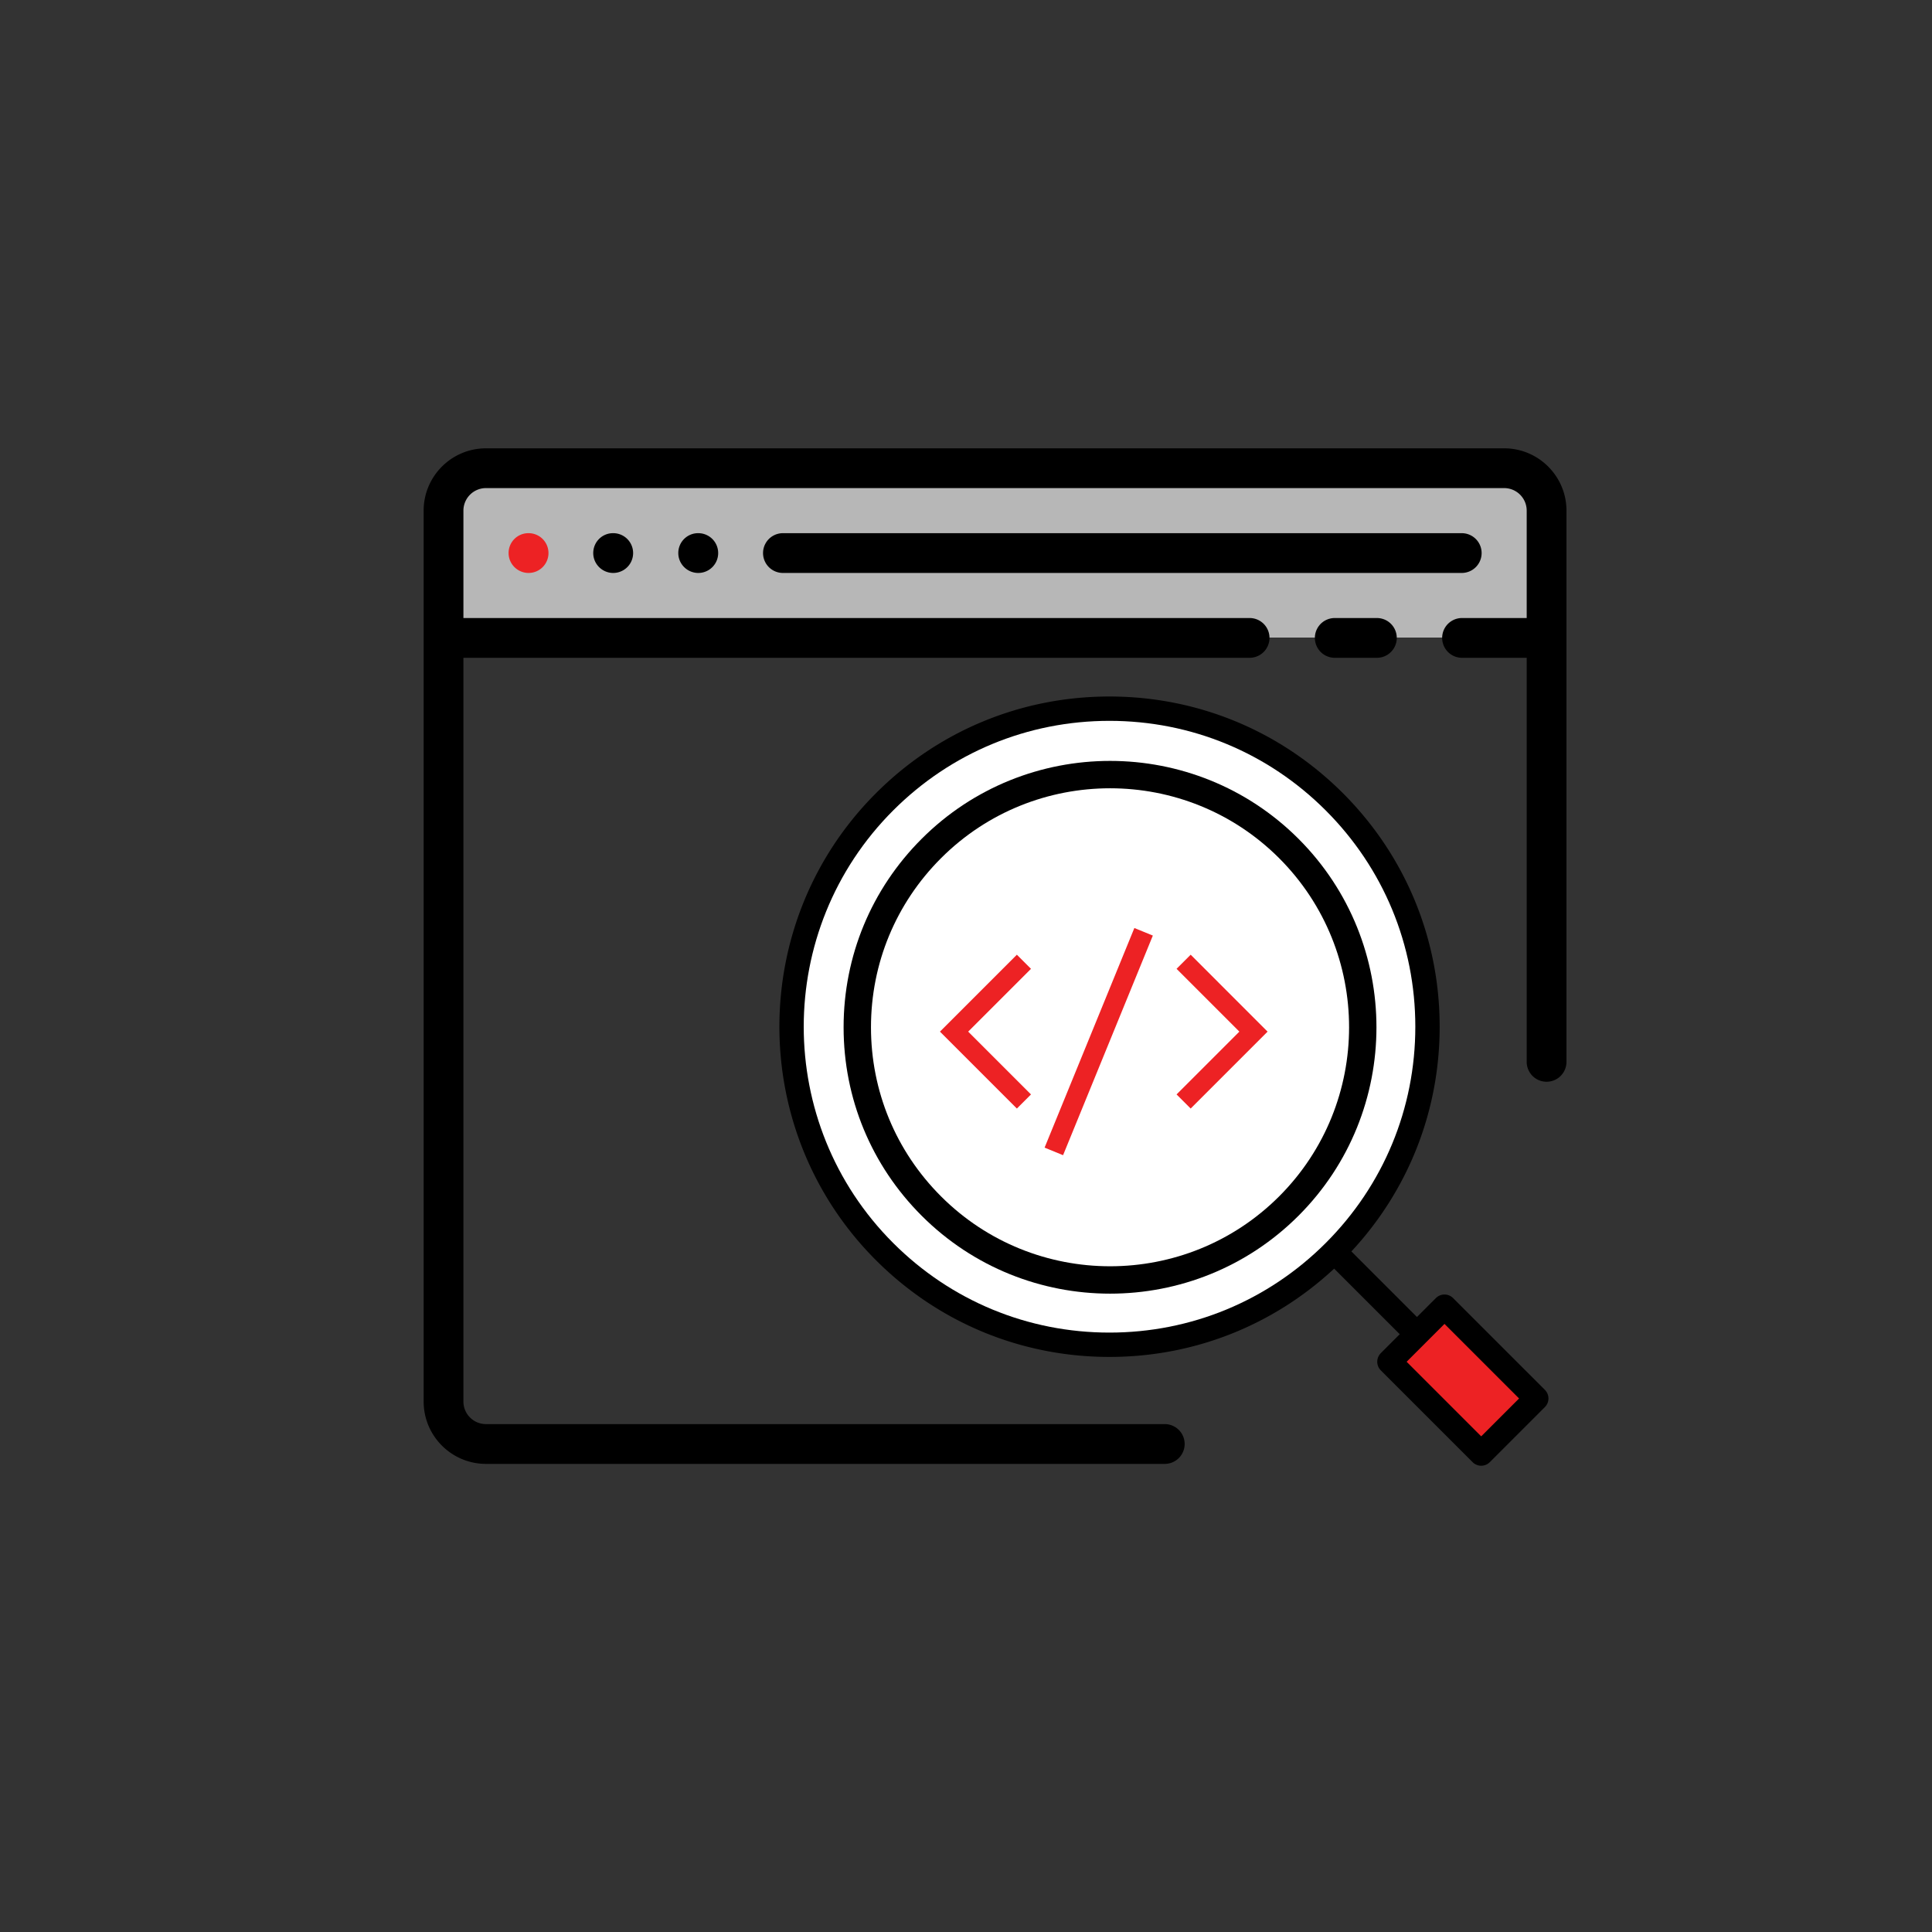
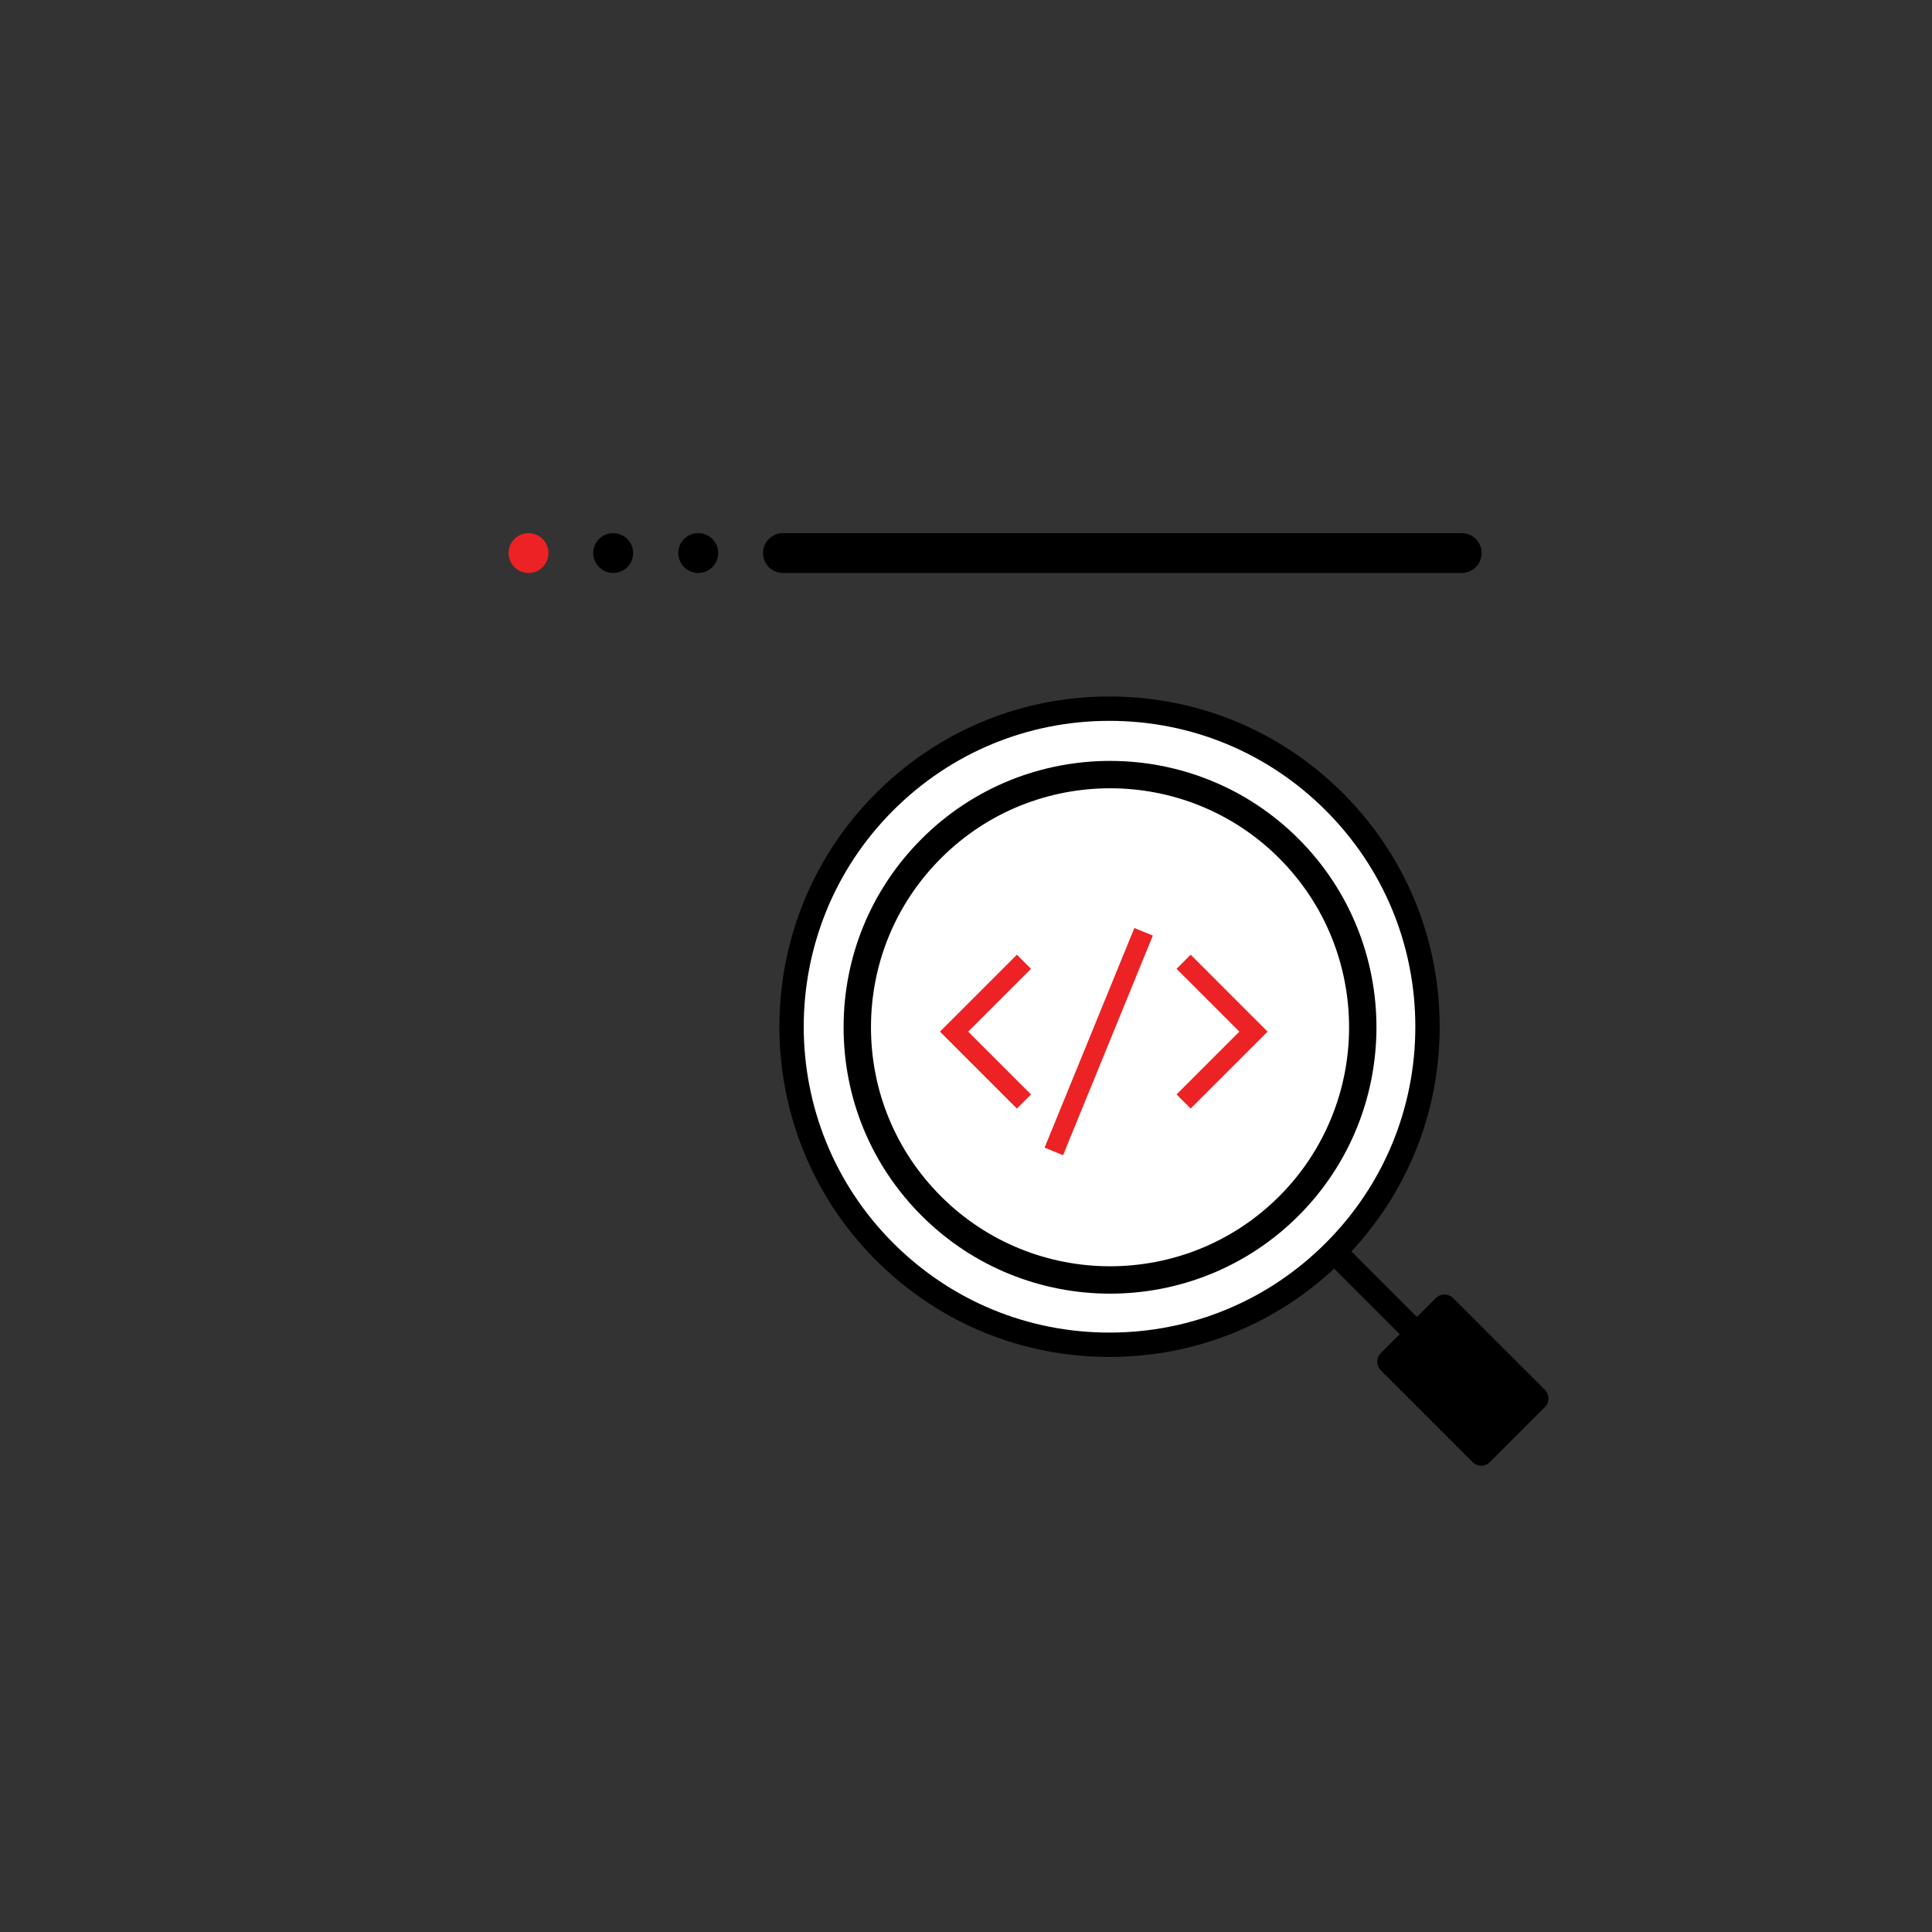
<svg xmlns="http://www.w3.org/2000/svg" width="400" height="400" viewBox="0 0 400 400">
  <rect x="0" y="0" width="400" height="400" fill="#333333" stroke="none" />
  <path d="M319.853 287.757l-19.004-19.003a2.52 2.52 0 0 0-3.563 0l-3.92 3.918-13.576-13.576c11.803-12.686 18.277-29.106 18.277-46.525 0-18.26-7.111-35.429-20.023-48.343-12.913-12.912-30.082-20.024-48.343-20.024-18.262 0-35.431 7.112-48.343 20.024-26.656 26.656-26.656 70.029 0 96.685 12.912 12.914 30.081 20.025 48.343 20.025 17.419 0 33.839-6.475 46.524-18.279l13.577 13.576-3.921 3.921a2.523 2.523 0 0 0 0 3.563l19.006 19.005a2.516 2.516 0 0 0 3.563 0l11.402-11.403a2.521 2.521 0 0 0 .001-3.564" />
  <path fill="#FFF" d="M274.479 257.349c-11.96 11.963-27.863 18.55-44.778 18.55s-32.819-6.587-44.779-18.55c-24.691-24.69-24.691-64.866 0-89.557 11.961-11.962 27.864-18.548 44.779-18.548s32.818 6.586 44.778 18.548c11.961 11.961 18.549 27.865 18.549 44.779s-6.589 32.818-18.549 44.778" />
  <path fill="none" d="M164.793 147.618h159.226v159.257H164.793z" />
  <path d="M268.847 173.672c-21.513-21.512-56.517-21.512-78.029 0-10.421 10.42-16.16 24.277-16.16 39.015 0 14.736 5.739 28.594 16.159 39.014 10.757 10.757 24.886 16.136 39.016 16.136 14.129 0 28.258-5.378 39.014-16.136 21.511-21.512 21.511-56.515 0-78.029" />
  <path fill="#FFF" d="M264.837 247.692c-19.302 19.302-50.709 19.302-70.01 0-9.351-9.351-14.5-21.782-14.5-35.005 0-13.224 5.149-25.656 14.5-35.006 9.649-9.65 22.327-14.476 35.005-14.476s25.354 4.826 35.005 14.476c19.302 19.303 19.302 50.71 0 70.011" />
-   <path fill="#ED2224" d="M306.668 297.379l-15.441-15.442 3.917-3.916.002-.003.004-.003 3.916-3.917 15.442 15.44z" />
-   <path fill="#B7B7B7" d="M91 98h228v34H91z" />
-   <path d="M311.42 92.821H100.612c-7.114 0-12.901 5.788-12.901 12.901V290.18c0 7.113 5.787 12.901 12.901 12.901h140.539a4.117 4.117 0 1 0 0-8.235H100.612a4.673 4.673 0 0 1-4.667-4.668V136.19h162.773a4.117 4.117 0 0 0 4.117-4.117 4.116 4.116 0 0 0-4.117-4.118H95.945v-22.234a4.673 4.673 0 0 1 4.667-4.667H311.42a4.672 4.672 0 0 1 4.667 4.667v22.234h-13.45a4.118 4.118 0 0 0 0 8.235h13.45v83.72a4.118 4.118 0 0 0 8.235 0V105.722c-.001-7.114-5.787-12.901-12.902-12.901z" />
-   <path d="M285.07 127.956h-8.785a4.118 4.118 0 0 0 0 8.235h8.785a4.117 4.117 0 1 0 0-8.235z" />
  <path fill="#ED2224" d="M109.439 110.388h-.044a4.1 4.1 0 0 0-4.096 4.118c0 2.274 1.865 4.118 4.14 4.118a4.118 4.118 0 0 0 0-8.236z" />
  <path d="M144.574 110.388h-.044a4.1 4.1 0 0 0-4.096 4.118c0 2.274 1.865 4.118 4.14 4.118a4.118 4.118 0 0 0 0-8.236zM126.963 110.388h-.044c-2.274 0-4.095 1.844-4.095 4.118s1.864 4.118 4.139 4.118a4.118 4.118 0 0 0 0-8.236zM302.637 110.388H162.098a4.118 4.118 0 0 0 0 8.236h140.539a4.118 4.118 0 1 0 0-8.236z" />
  <path fill="#ED2224" d="M246.516 197.662l-2.922 2.923 13.002 13.003-13.002 13.003 2.922 2.921 15.923-15.924zM213.455 200.585l-2.922-2.923-15.926 15.926 15.926 15.924 2.922-2.921-13.004-13.003zM238.684 193.7l-18.586 45.47-3.827-1.565 18.586-45.469z" />
</svg>